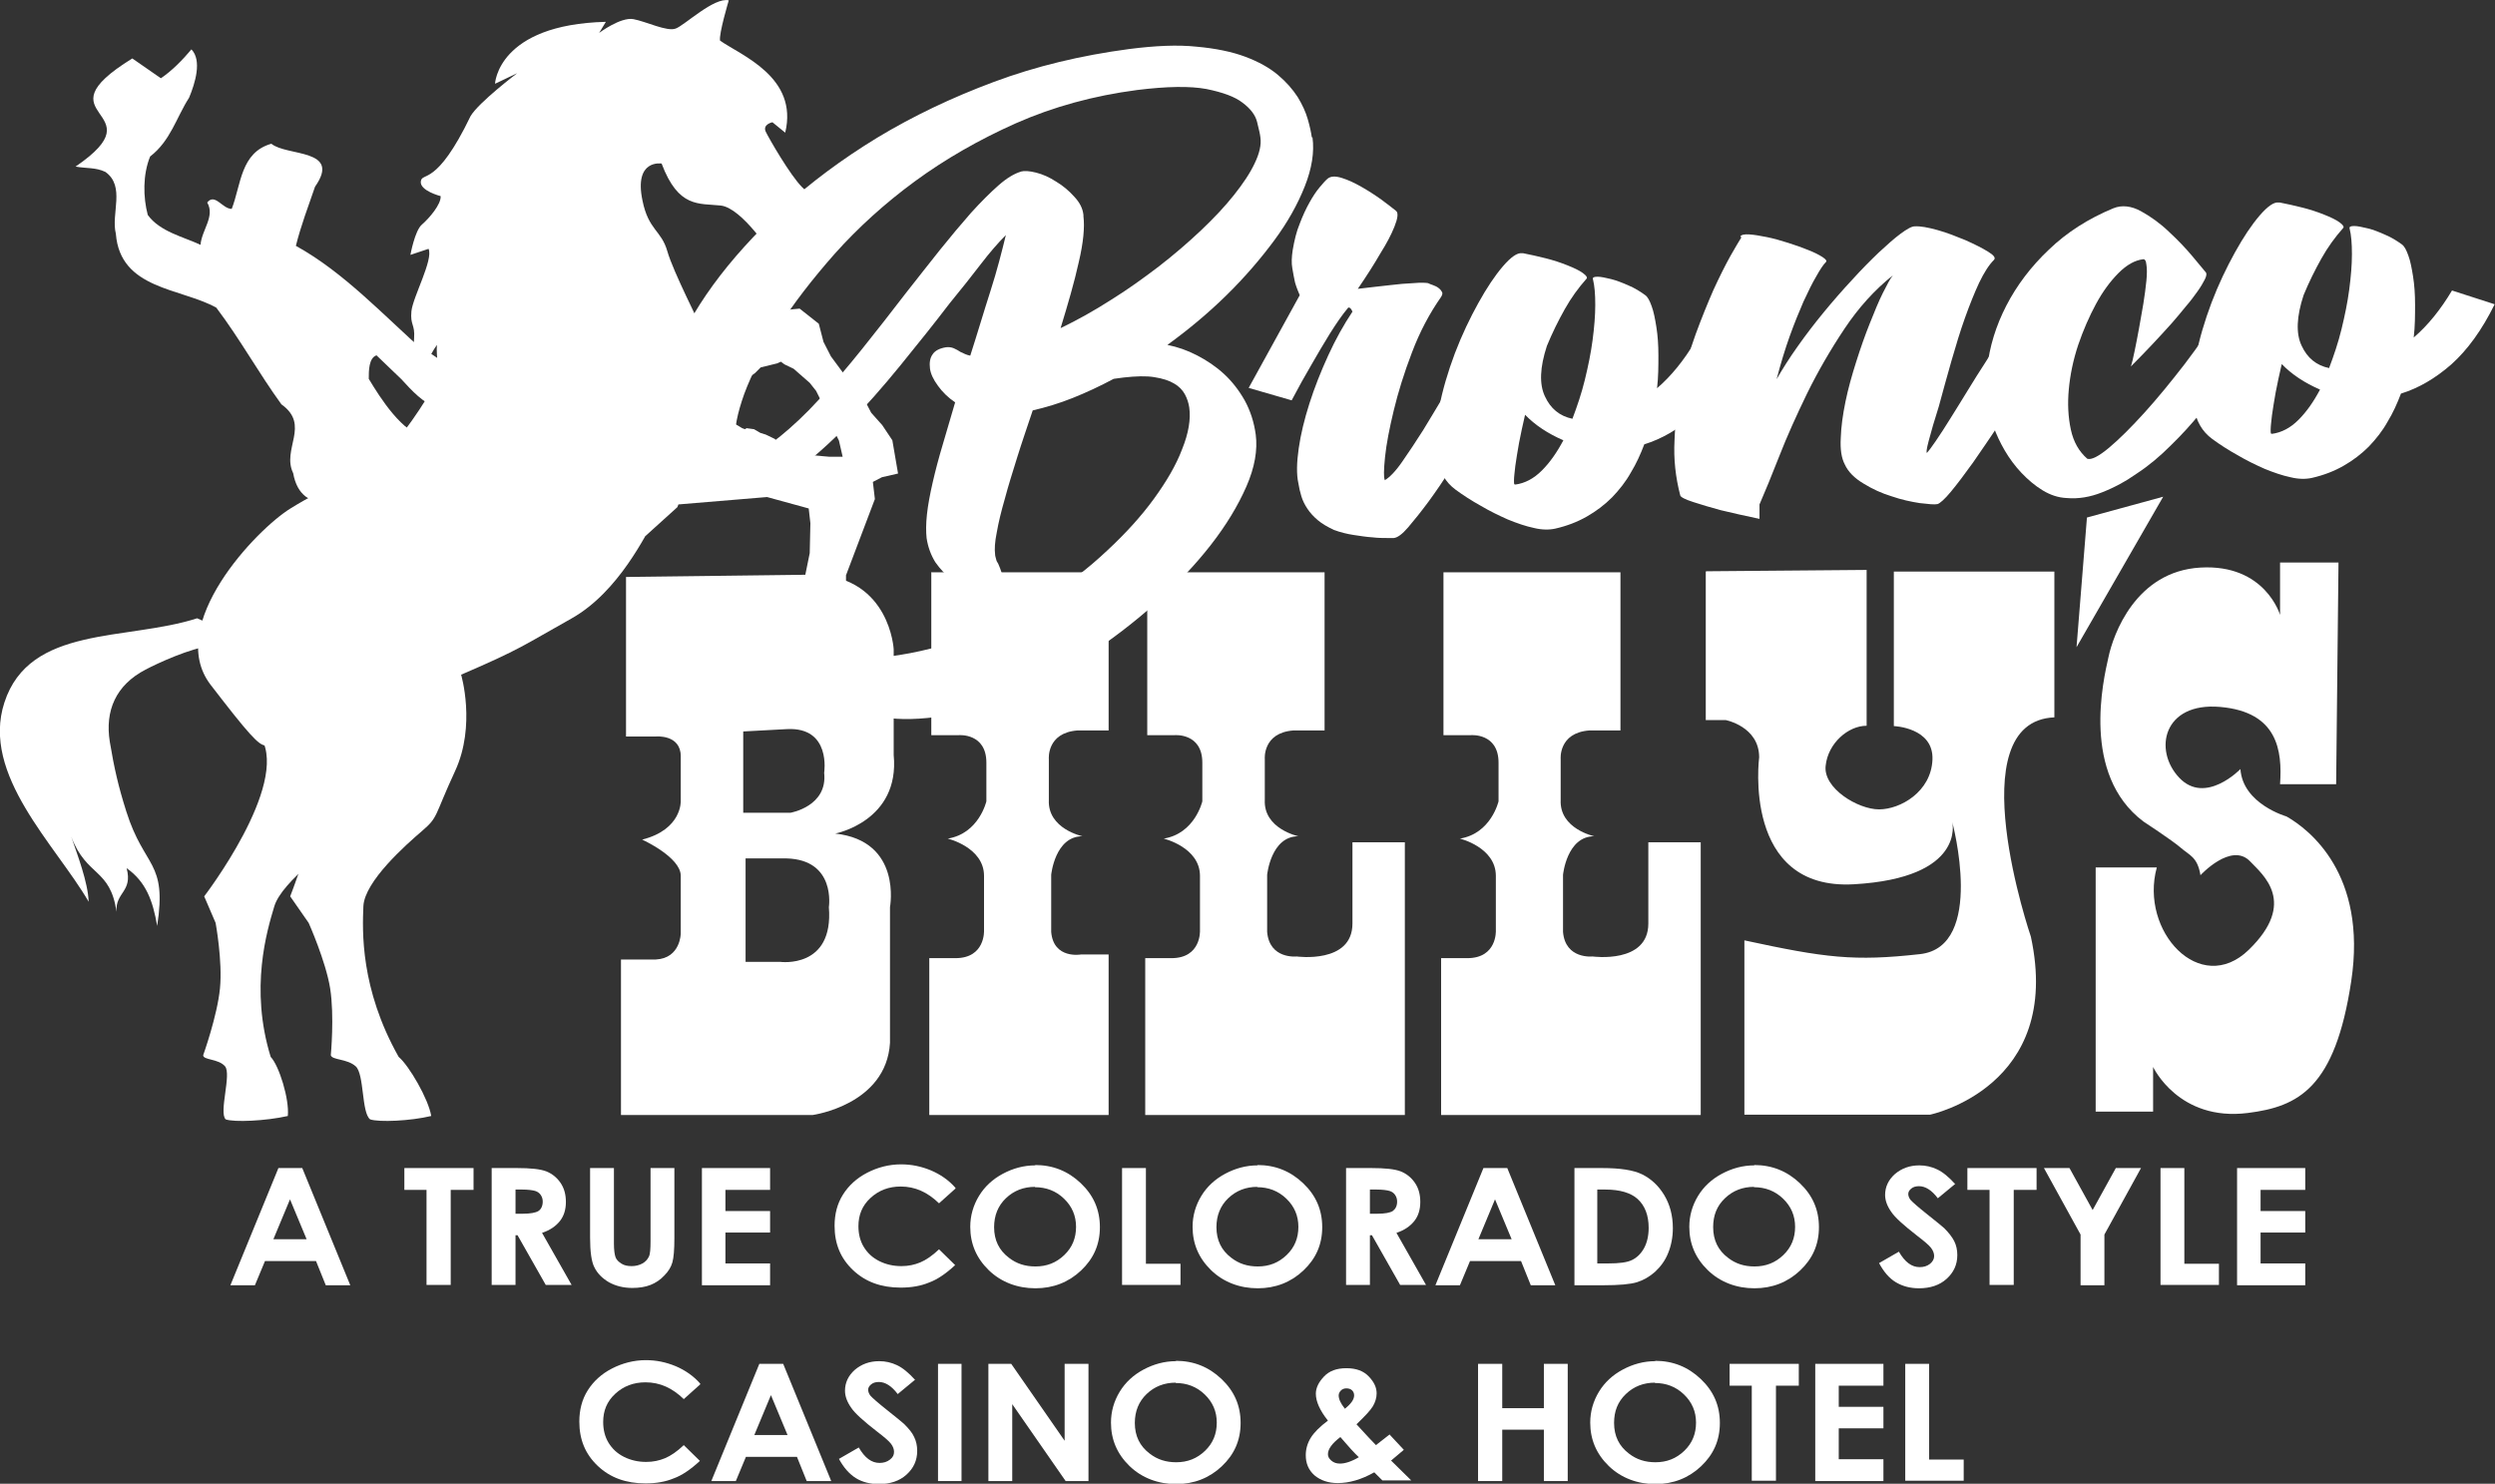
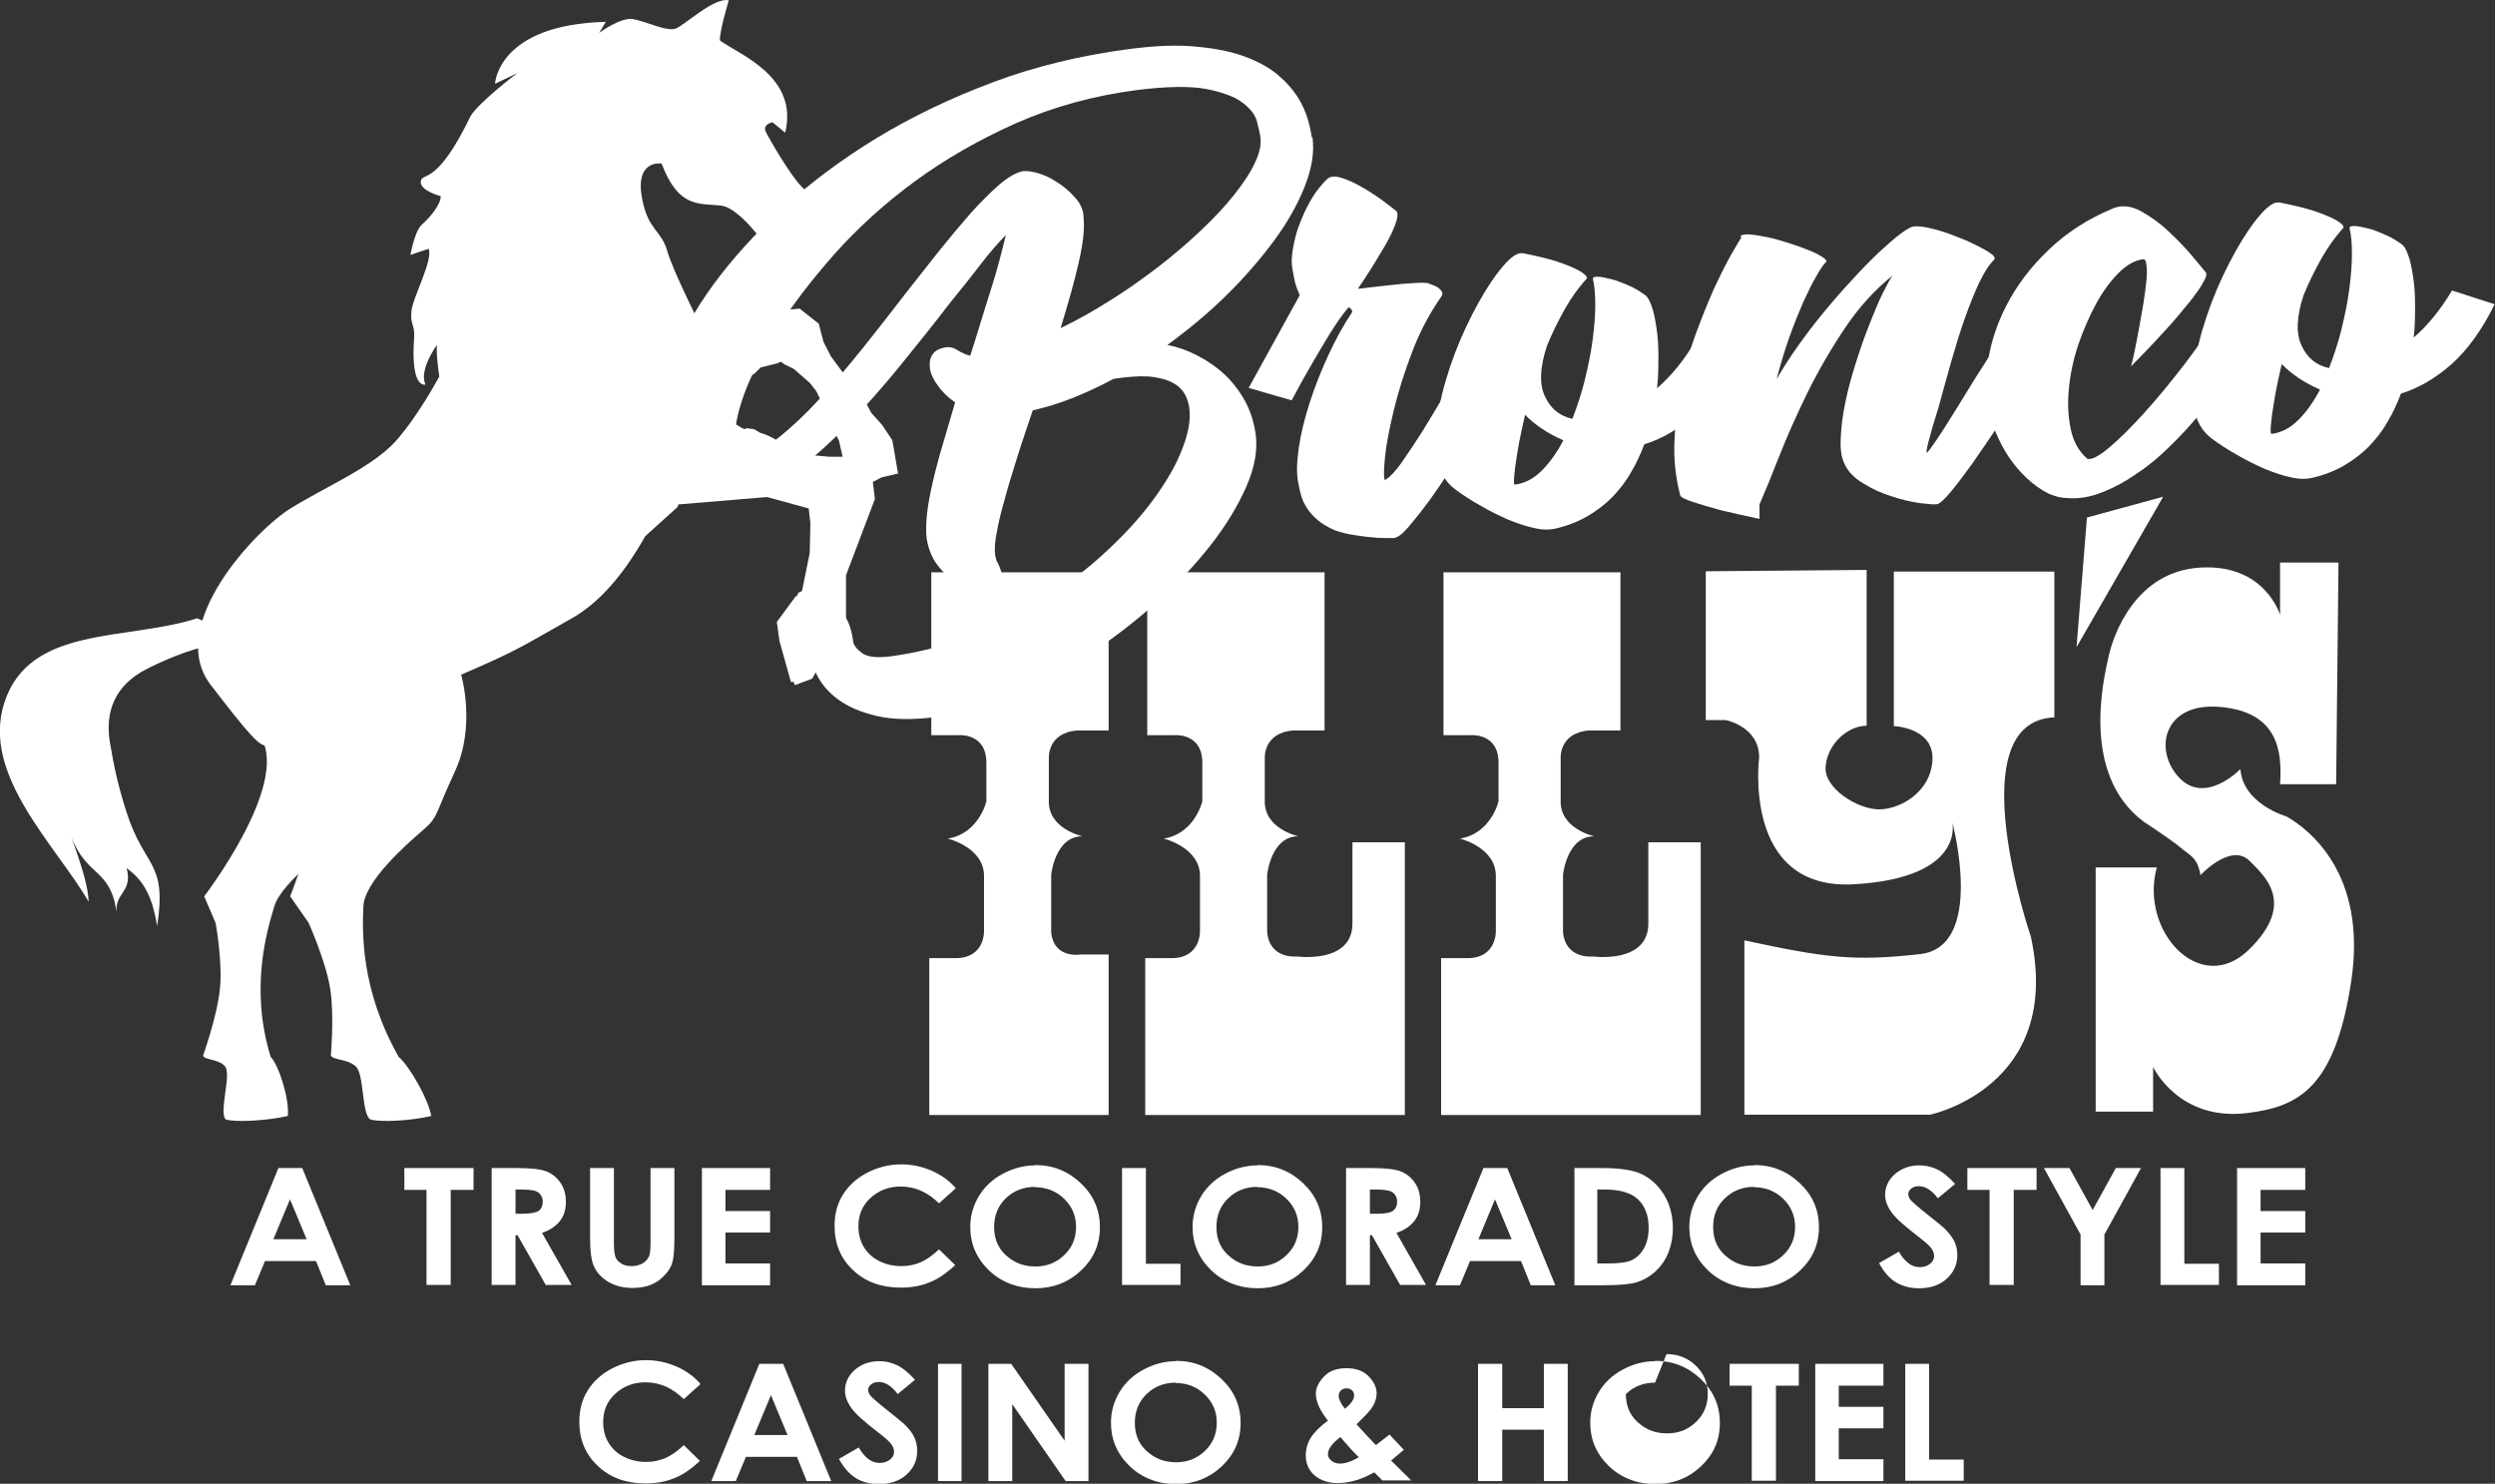
<svg xmlns="http://www.w3.org/2000/svg" id="Layer_2" viewBox="0 0 74.29 44.18">
  <rect x="0" y="0" width="74.29" height="44.18" fill="#333333" stroke="none" />
  <defs>
    <style>.cls-1{fill:#fff;}</style>
  </defs>
  <g id="Layer_1-2">
    <g>
      <g>
-         <path class="cls-1" d="m24.87,24.82s1.93-.37,1.74-2.34v-3.15s-.11-2.11-2.3-2.22l-5.67.07v4.75h.89s.74-.07.74.59v1.33s.04.85-1.15,1.15c0,0,1.15.52,1.15,1.08v1.71s0,.74-.74.78h-1.04v4.63h5.71s2.19-.3,2.3-2.15v-4.04s.37-1.97-1.63-2.19Zm-2.74-3.04l1.3-.07c1.33-.07,1.11,1.3,1.11,1.3.11,1-1,1.19-1,1.19h-1.41v-2.41Zm1.11,6.86h-1.04v-3.08h1.22c1.48.04,1.26,1.45,1.26,1.45.15,1.85-1.45,1.63-1.45,1.63Z" />
        <path class="cls-1" d="m27.73,17.03v4.86h.82s.82-.07.82.82v1.15s-.22.96-1.15,1.11c0,0,1.08.26,1.08,1.11v1.63s.04.82-.85.82h-.78v4.67h5.34v-4.78h-.82s-.82.15-.89-.67v-1.7s.11-1.15.93-1.15c0,0-1.04-.22-1-1.08v-1.22s-.07-.78.85-.85h.93v-4.71h-5.27Z" />
        <path class="cls-1" d="m34.16,17.03v4.86h.82s.82-.07.82.82v1.15s-.22.96-1.15,1.11c0,0,1.08.26,1.08,1.11v1.63s.04.82-.85.82h-.78v4.67h7.73v-8.12h-1.56v2.42c0,1.21-1.66.98-1.66.98,0,0-.81.09-.88-.73v-1.7s.11-1.15.93-1.15c0,0-1.04-.22-1-1.08v-1.22s-.07-.78.85-.85h.93v-4.71h-5.26Z" />
        <path class="cls-1" d="m42.98,17.03v4.86h.82s.82-.07.82.82v1.15s-.22.96-1.15,1.11c0,0,1.07.26,1.07,1.11v1.63s.04.82-.85.82h-.78v4.67h7.73v-8.12h-1.56v2.42c0,1.21-1.66.98-1.66.98,0,0-.81.09-.88-.73v-1.7s.11-1.15.93-1.15c0,0-1.04-.22-1-1.08v-1.22s-.07-.78.85-.85h.93v-4.71h-5.27Z" />
        <path class="cls-1" d="m50.79,17.03v4.41h.59s1,.19,1,1.11c0,0-.52,3.97,2.82,3.78,3.34-.19,2.93-1.85,2.93-1.85,0,0,1,3.71-.96,3.93-1.97.22-2.82.11-5.23-.41v5.19h5.53s3.97-.82,3-5.3c0,0-2.19-6.41.7-6.53v-4.34h-4.78v4.6s1.19.04,1.15,1c-.04.96-.96,1.48-1.59,1.48s-1.67-.63-1.59-1.3c.07-.67.67-1.19,1.22-1.19v-4.64l-4.78.04Z" />
        <path class="cls-1" d="m69.63,16.75h-1.74v1.56s-.44-1.52-2.37-1.41c-1.93.11-2.6,2-2.74,2.67-.15.67-.82,3.49,1.04,4.89,0,0,.87.57,1.11.78.26.23.5.27.59.82,0,0,.92-1,1.48-.41.38.4,1.41,1.22-.04,2.63-1.45,1.41-3.26-.56-2.74-2.45h-1.82v7.27h1.71v-1.33s.76,1.63,2.82,1.37c1.51-.19,2.6-.74,3.08-3.93.48-3.19-1.26-4.52-1.93-4.9,0,0-1.3-.37-1.37-1.41,0,0-1.04,1.08-1.82.26-.78-.82-.48-2.26,1.22-2.11,1.71.15,1.85,1.3,1.78,2.3h1.67l.07-6.6Z" />
        <polygon class="cls-1" points="64.41 14.79 62.14 15.41 61.83 19.27 64.41 14.79" />
      </g>
      <path class="cls-1" d="m39.08,4.09c.06.44-.02.93-.23,1.46-.21.53-.51,1.07-.91,1.61-.4.54-.87,1.09-1.42,1.63-.55.54-1.14,1.03-1.76,1.48.3.06.59.16.88.31s.56.33.8.55c.24.22.45.49.62.79.17.31.28.65.33,1.02.06.46-.03.98-.28,1.55-.25.57-.6,1.15-1.06,1.74s-1.01,1.17-1.65,1.74c-.64.57-1.32,1.09-2.04,1.56-.72.47-1.47.86-2.24,1.19-.77.32-1.52.53-2.25.63-.7.09-1.29.08-1.76-.03-.47-.11-.85-.27-1.15-.49-.3-.22-.51-.47-.65-.76-.14-.29-.23-.56-.26-.81-.05-.4-.02-.7.09-.91.11-.2.25-.32.41-.34.18-.02.35.05.52.23.17.18.28.46.33.84.01.12.1.24.26.36.16.12.42.15.8.11.86-.11,1.68-.32,2.47-.63.79-.31,1.52-.68,2.2-1.11.68-.43,1.29-.9,1.84-1.42.55-.51,1.02-1.03,1.39-1.54.37-.51.66-1,.84-1.48.19-.47.26-.89.21-1.24-.02-.13-.06-.26-.13-.39-.07-.13-.18-.24-.32-.32-.15-.09-.34-.15-.59-.19-.24-.04-.55-.03-.91.01l-.3.04c-.41.22-.82.41-1.22.57-.4.16-.8.28-1.19.37-.16.48-.32.94-.46,1.39-.14.45-.27.86-.37,1.24-.11.38-.19.71-.24,1-.06.29-.07.51-.05.66,0,.05.02.09.03.14s.03.09.06.13h0c.04.09.08.19.11.29.03.1.04.18.04.26,0,.08-.04.14-.11.19-.07.05-.18.08-.32.1-.16.02-.34,0-.54-.07-.2-.06-.39-.16-.57-.3-.18-.14-.34-.31-.48-.51-.13-.21-.22-.45-.26-.72-.02-.19-.02-.42.01-.7s.09-.6.17-.95c.08-.35.18-.73.3-1.13.12-.4.24-.82.37-1.26-.21-.14-.38-.31-.51-.49-.14-.19-.22-.36-.24-.52-.02-.17,0-.31.08-.42.07-.11.21-.18.4-.21.08-.01.16,0,.23.03.07.03.14.07.2.11.04.02.08.03.13.06.05.02.1.04.16.05.21-.65.4-1.3.6-1.92s.34-1.18.46-1.67c-.24.24-.49.53-.75.87-.26.34-.57.73-.93,1.17-.45.59-.94,1.2-1.46,1.84-.52.64-1.05,1.24-1.58,1.78-.53.55-1.06,1.01-1.56,1.39-.51.38-.98.6-1.41.65h-.08c-.24.04-.49.04-.75,0-.26-.04-.51-.13-.75-.28-.23-.15-.44-.36-.61-.65-.17-.28-.29-.65-.35-1.1-.07-.57.02-1.21.28-1.94.26-.72.67-1.47,1.23-2.24.56-.77,1.25-1.53,2.07-2.29.83-.76,1.77-1.46,2.82-2.1,1.06-.64,2.21-1.19,3.47-1.66,1.26-.47,2.6-.79,4.03-.98.78-.1,1.45-.13,2.01-.07.56.05,1.05.15,1.45.3.4.15.72.33.97.54.25.21.44.43.59.66.14.23.24.45.3.66.06.21.1.39.12.54Zm-6.82,2.35c.04.32,0,.78-.14,1.37-.13.59-.32,1.24-.54,1.96.5-.24,1-.52,1.5-.84.5-.31.97-.65,1.43-1,.45-.35.87-.71,1.25-1.07.38-.36.71-.71.98-1.05.27-.34.48-.65.62-.95.14-.29.2-.55.17-.76-.01-.11-.05-.26-.1-.47-.05-.2-.19-.39-.43-.57-.23-.18-.59-.31-1.08-.41-.49-.09-1.17-.08-2.06.03-1.3.17-2.5.5-3.61.99-1.1.49-2.11,1.07-3.01,1.73s-1.69,1.38-2.38,2.15c-.68.77-1.25,1.51-1.7,2.22-.45.72-.78,1.37-1,1.96-.21.59-.3,1.05-.26,1.37.02.15.06.25.12.31.06.06.12.09.19.1h.01c.29-.04.62-.21.99-.5.37-.3.77-.67,1.18-1.12.41-.45.84-.95,1.28-1.5.44-.55.87-1.1,1.3-1.66.35-.44.68-.87,1.01-1.28.33-.41.64-.78.93-1.11.3-.33.57-.6.82-.82.25-.22.47-.35.67-.41h-.01c.11-.03.26-.02.46.03.2.05.4.14.6.27.2.12.38.27.54.45.16.17.25.35.27.54Z" />
      <g>
        <path class="cls-1" d="m41.23,14.3c.14-.08.32-.26.52-.55.2-.29.41-.6.63-.95.21-.35.42-.69.62-1.03.2-.34.36-.61.49-.82,0-.01.09,0,.23,0,.15.01.3.04.46.07.16.03.31.07.43.12.13.05.19.09.18.13-.07.13-.18.34-.34.62-.16.28-.34.6-.55.95-.21.35-.43.71-.67,1.08-.24.37-.47.71-.69,1.01-.23.31-.43.56-.61.77s-.32.31-.43.32c-.02,0-.09,0-.2,0-.12,0-.26,0-.43-.02-.17-.01-.36-.04-.56-.07-.2-.03-.4-.08-.59-.15-.19-.09-.35-.18-.48-.29-.13-.11-.23-.22-.31-.34-.08-.12-.14-.24-.18-.37-.04-.13-.07-.26-.09-.39-.06-.27-.05-.62.01-1.04.06-.42.17-.87.32-1.34.15-.47.34-.95.56-1.43.22-.48.46-.91.72-1.3-.01-.03-.03-.06-.05-.09-.05-.05-.08-.04-.1,0-.16.19-.33.44-.52.74-.19.31-.37.61-.54.91-.2.34-.4.7-.6,1.08l-1.28-.37,1.52-2.76c-.05-.12-.1-.24-.14-.38-.03-.12-.05-.26-.08-.42-.03-.16-.02-.34.01-.54.05-.29.11-.55.21-.79.09-.24.19-.45.29-.63.1-.18.2-.33.3-.45.1-.12.18-.21.24-.26.1-.08.24-.08.43-.02s.38.15.59.27c.21.12.41.25.59.38.19.14.33.25.43.33.07.06.05.22-.05.47-.1.25-.24.51-.41.78-.19.33-.42.69-.68,1.07.35-.04.67-.08.96-.11.24-.03.47-.05.7-.06.22-.02.37-.01.43,0,.04.02.09.04.15.06.06.02.12.05.17.09.05.04.08.08.1.12.02.04,0,.09-.03.14-.35.5-.64,1.05-.87,1.66-.23.6-.41,1.18-.54,1.72-.13.54-.22,1-.26,1.39-.04.39-.04.61-.01.67Z" />
        <path class="cls-1" d="m45.35,7.54c.21.04.43.09.67.15.24.06.45.13.65.21.2.08.35.15.46.23.11.08.15.14.1.18-.23.26-.45.56-.64.9-.19.34-.37.7-.53,1.09-.21.64-.23,1.14-.06,1.5.17.37.44.59.82.67.14-.37.27-.75.37-1.16.1-.41.18-.8.23-1.18.05-.38.08-.73.08-1.05,0-.32-.02-.57-.07-.77-.01-.05.03-.07.14-.07.1,0,.23.03.4.07.16.04.34.11.52.19.19.08.35.18.5.29.07.05.13.16.19.33.06.16.1.37.14.62.04.25.06.53.06.84,0,.31,0,.64-.04.98.42-.36.8-.83,1.14-1.4l1.27.41c-.38.77-.81,1.36-1.29,1.79-.48.42-.98.71-1.5.87-.11.29-.24.58-.4.84-.15.27-.34.51-.56.74-.22.22-.47.41-.75.57-.28.16-.59.28-.94.36-.18.04-.4.04-.64-.02-.24-.05-.5-.14-.77-.25-.27-.12-.54-.25-.81-.41-.27-.15-.52-.31-.75-.48-.3-.22-.49-.54-.55-.98-.06-.44-.04-.92.06-1.45.1-.53.26-1.07.47-1.63.21-.55.45-1.05.7-1.5s.49-.81.73-1.09c.24-.28.43-.41.57-.39Zm-.24,6.89c.3-.04.56-.18.8-.42.24-.24.45-.54.64-.9-.46-.2-.84-.45-1.14-.76-.07.3-.13.58-.18.84-.05.26-.08.49-.11.68-.02.19-.04.33-.04.43,0,.1,0,.14.04.12Z" />
        <path class="cls-1" d="m51.82,7.04c.03-.05.12-.07.27-.06.15.01.32.04.52.08s.41.1.63.17c.22.07.42.14.59.21.18.07.32.14.43.21.11.07.14.12.11.15-.08.08-.18.23-.29.43-.12.2-.24.45-.38.75-.13.3-.27.64-.41,1.03-.14.39-.27.82-.39,1.28.18-.31.38-.63.63-.98.24-.34.5-.68.78-1.02s.56-.66.84-.96c.28-.31.55-.58.79-.81.25-.23.46-.42.65-.56.19-.14.33-.22.42-.22.17-.01.39.03.68.11.29.08.56.19.83.3.27.12.49.23.67.34.18.11.24.19.18.25-.15.15-.29.37-.44.68-.14.3-.28.65-.42,1.04-.14.39-.27.82-.4,1.27-.13.46-.26.92-.38,1.37-.13.41-.23.75-.3,1.02-.07.26-.08.38-.05.36.04-.04.13-.16.26-.35.13-.19.28-.42.44-.68s.34-.54.52-.84c.18-.29.35-.57.51-.81.16-.25.28-.45.39-.61.1-.16.16-.24.18-.24.03,0,.1,0,.22.02.12.02.25.04.39.06.14.03.27.06.4.09.12.04.2.07.23.11.02.03-.04.16-.17.41-.13.24-.31.54-.52.89-.21.35-.45.73-.72,1.12-.26.4-.52.77-.76,1.12-.25.35-.47.64-.66.87-.19.23-.33.35-.4.37-.09.02-.27,0-.53-.03-.26-.04-.54-.1-.83-.2-.3-.09-.58-.22-.84-.38-.27-.16-.46-.35-.56-.57-.1-.19-.14-.45-.12-.79.01-.33.06-.69.14-1.08.08-.39.19-.78.32-1.19s.26-.78.4-1.13c.14-.35.26-.65.39-.91s.22-.43.3-.53c-.54.43-1.02.96-1.44,1.59-.42.63-.79,1.27-1.11,1.92-.32.66-.6,1.28-.83,1.87-.23.59-.43,1.07-.59,1.44,0,.07,0,.14,0,.21,0,.07,0,.14,0,.22-.44-.09-.82-.18-1.16-.26-.29-.08-.57-.16-.81-.24-.25-.08-.38-.15-.39-.2-.14-.54-.2-1.08-.17-1.64.02-.56.09-1.1.2-1.63.11-.53.25-1.04.43-1.53.18-.49.36-.93.53-1.32.18-.39.35-.73.5-1,.15-.27.27-.46.33-.56Z" />
        <path class="cls-1" d="m62.93,6.2c.25-.1.53-.07.82.09.29.16.57.36.83.61.26.24.5.49.7.73.2.24.33.4.4.48.03.04.02.11-.03.21-.05.1-.12.22-.22.36-.1.14-.21.29-.35.45-.13.16-.27.33-.42.5-.35.39-.75.82-1.21,1.28.03-.1.07-.25.11-.46.04-.21.09-.43.13-.67.04-.24.09-.49.13-.74.04-.25.07-.48.09-.68.02-.2.02-.37,0-.48-.01-.12-.05-.17-.1-.16-.24.03-.48.16-.73.41-.24.24-.47.55-.67.92-.2.37-.38.78-.53,1.22-.15.45-.24.89-.28,1.32-.04.43-.02.83.06,1.2.08.37.24.65.49.87.12.04.34-.07.65-.33.31-.26.66-.61,1.05-1.04.39-.43.79-.92,1.2-1.45.41-.54.78-1.07,1.1-1.6l1.23.41c-.6.99-1.22,1.87-1.86,2.65-.28.34-.57.66-.89.97-.31.31-.64.59-.99.82-.34.24-.69.43-1.05.57-.35.14-.7.2-1.05.17-.25-.01-.49-.09-.72-.23-.23-.14-.44-.32-.63-.52-.19-.2-.36-.43-.5-.67-.14-.24-.25-.48-.33-.7-.19-.54-.26-1.13-.19-1.76.07-.63.26-1.25.57-1.85.31-.6.73-1.16,1.27-1.67.53-.51,1.17-.92,1.92-1.23Z" />
        <path class="cls-1" d="m67.88,6.03c.21.04.43.09.67.15.24.06.45.13.65.21s.35.15.46.23c.11.08.15.14.1.18-.23.26-.45.56-.64.9-.19.34-.37.7-.53,1.09-.21.64-.23,1.14-.06,1.5.17.37.44.59.82.67.14-.37.27-.75.37-1.16.1-.41.18-.8.23-1.18.05-.38.08-.73.08-1.05,0-.32-.02-.57-.07-.77-.01-.05.03-.07.14-.07.1,0,.23.03.4.07s.34.11.52.19c.19.08.35.18.5.29.07.05.13.16.19.33.06.16.1.37.14.62.04.25.06.53.06.84,0,.31,0,.64-.04.98.42-.36.8-.83,1.14-1.4l1.27.41c-.38.77-.81,1.36-1.29,1.79-.48.42-.98.71-1.5.87-.11.29-.24.58-.4.84-.15.27-.34.51-.56.74-.22.22-.47.41-.75.57-.28.16-.59.28-.94.36-.18.04-.4.04-.64-.02-.24-.05-.5-.14-.77-.25-.27-.12-.54-.25-.81-.41-.27-.15-.52-.31-.75-.48-.3-.22-.49-.54-.55-.98-.06-.44-.04-.92.06-1.45.1-.53.26-1.07.47-1.63.21-.55.45-1.05.7-1.5.25-.45.49-.81.73-1.09.24-.28.43-.41.57-.39Zm-.24,6.89c.3-.04.56-.18.8-.42.24-.24.45-.54.64-.9-.46-.2-.84-.45-1.14-.76-.07.3-.13.58-.18.84-.05.26-.08.49-.11.68-.02.19-.04.33-.04.43,0,.1,0,.14.04.12Z" />
      </g>
      <g>
        <path class="cls-1" d="m8.28,34.78h.72l1.43,3.49h-.73l-.29-.72h-1.52l-.3.72h-.73l1.43-3.49Zm.36.92l-.5,1.2h.99l-.5-1.2Z" />
        <path class="cls-1" d="m12.05,34.78h2.05v.65h-.68v2.83h-.72v-2.83h-.66v-.65Z" />
        <path class="cls-1" d="m14.64,34.78h.75c.41,0,.7.03.88.1.17.07.31.18.42.34.11.16.16.35.16.57,0,.23-.06.42-.18.57s-.29.27-.53.35l.88,1.55h-.77l-.84-1.48h-.06v1.48h-.71v-3.49Zm.71,1.36h.22c.22,0,.38-.03.46-.08s.13-.15.13-.28c0-.08-.02-.14-.06-.2-.04-.06-.1-.1-.17-.12-.07-.02-.2-.04-.39-.04h-.19v.72Z" />
        <path class="cls-1" d="m17.57,34.78h.71v2.25c0,.19.02.33.05.41s.1.14.18.19.18.07.3.07c.12,0,.23-.03.32-.08s.15-.12.19-.2.05-.24.05-.47v-2.17h.71v2.08c0,.35-.02.59-.06.73-.04.14-.12.27-.24.39-.12.13-.26.22-.41.28-.15.06-.34.09-.54.09-.27,0-.5-.06-.7-.17-.2-.12-.34-.26-.43-.44-.09-.17-.13-.47-.13-.89v-2.08Z" />
        <path class="cls-1" d="m20.9,34.78h2.03v.65h-1.33v.63h1.33v.64h-1.33v.92h1.33v.65h-2.03v-3.49Z" />
        <path class="cls-1" d="m28.45,35.39l-.49.44c-.34-.33-.71-.5-1.14-.5-.35,0-.65.11-.9.34s-.36.51-.36.84c0,.23.05.44.16.62.11.18.26.32.46.42.2.1.42.15.66.15.21,0,.39-.04.56-.11s.36-.2.56-.39l.48.47c-.27.25-.53.43-.78.52-.24.1-.52.15-.84.15-.58,0-1.05-.17-1.42-.52s-.55-.78-.55-1.32c0-.35.08-.66.25-.93.17-.27.41-.49.72-.65.31-.16.65-.25,1.01-.25.31,0,.6.06.89.18.28.12.53.29.73.52Z" />
        <path class="cls-1" d="m30.82,34.69c.53,0,.98.18,1.36.54.38.36.57.79.57,1.31s-.19.94-.56,1.29c-.37.35-.83.53-1.36.53s-1.02-.18-1.39-.54-.55-.79-.55-1.29c0-.33.09-.64.26-.92.17-.28.41-.5.71-.66.3-.16.62-.25.97-.25Zm0,.65c-.34,0-.63.11-.87.34-.23.22-.35.51-.35.86,0,.39.15.69.44.91.23.18.49.26.79.26.34,0,.62-.11.86-.34.24-.23.35-.51.35-.84s-.12-.61-.36-.84c-.24-.23-.53-.34-.87-.34Z" />
        <path class="cls-1" d="m33.41,34.78h.71v2.85h1.03v.63h-1.74v-3.49Z" />
        <path class="cls-1" d="m37.44,34.69c.53,0,.98.18,1.36.54.38.36.57.79.57,1.31s-.19.94-.56,1.29c-.37.35-.83.53-1.36.53s-1.02-.18-1.39-.54-.55-.79-.55-1.29c0-.33.09-.64.26-.92.17-.28.41-.5.71-.66.3-.16.62-.25.97-.25Zm0,.65c-.34,0-.63.11-.87.34-.23.22-.35.51-.35.86,0,.39.15.69.44.91.23.18.49.26.79.26.34,0,.62-.11.86-.34.24-.23.35-.51.35-.84s-.12-.61-.36-.84c-.24-.23-.53-.34-.87-.34Z" />
        <path class="cls-1" d="m40.08,34.78h.75c.41,0,.7.03.88.1.17.07.31.18.42.34.11.16.16.35.16.57,0,.23-.06.42-.18.57s-.29.27-.53.35l.88,1.55h-.77l-.84-1.48h-.06v1.48h-.71v-3.49Zm.71,1.36h.22c.23,0,.38-.03.46-.08.08-.06.13-.15.13-.28,0-.08-.02-.14-.06-.2-.04-.06-.1-.1-.17-.12-.07-.02-.2-.04-.39-.04h-.19v.72Z" />
        <path class="cls-1" d="m44.16,34.78h.72l1.43,3.49h-.73l-.29-.72h-1.52l-.3.72h-.73l1.43-3.49Zm.36.92l-.5,1.2h.99l-.5-1.2Z" />
        <path class="cls-1" d="m46.86,34.78h.84c.54,0,.94.06,1.2.19s.48.33.65.61c.17.28.26.61.26.99,0,.27-.05.52-.14.74-.09.23-.23.41-.39.56-.17.15-.35.25-.54.31-.2.06-.53.09-1.01.09h-.85v-3.49Zm.7.64v2.2h.33c.32,0,.56-.03.7-.1.15-.07.27-.19.36-.35s.14-.37.14-.61c0-.37-.11-.66-.33-.86-.2-.18-.52-.28-.96-.28h-.24Z" />
        <path class="cls-1" d="m52.23,34.69c.53,0,.98.18,1.36.54.38.36.57.79.57,1.31s-.19.94-.56,1.29-.83.53-1.36.53-1.02-.18-1.39-.54c-.37-.36-.55-.79-.55-1.29,0-.33.09-.64.26-.92.17-.28.41-.5.71-.66s.62-.25.97-.25Zm0,.65c-.34,0-.63.11-.87.34s-.35.51-.35.86c0,.39.15.69.44.91.23.18.49.26.79.26.34,0,.62-.11.86-.34.24-.23.35-.51.35-.84s-.12-.61-.36-.84c-.24-.23-.53-.34-.87-.34Z" />
        <path class="cls-1" d="m58.22,35.25l-.52.43c-.18-.24-.37-.36-.56-.36-.09,0-.17.02-.23.07-.06.05-.09.1-.09.16s.02.11.06.17c.06.07.23.22.52.45.27.21.43.35.49.4.14.14.24.27.3.39.06.12.09.26.09.41,0,.29-.11.52-.32.71-.21.19-.49.28-.82.28-.26,0-.49-.06-.69-.18-.2-.12-.36-.31-.5-.57l.59-.34c.18.31.38.46.62.46.12,0,.22-.03.31-.1.08-.07.12-.14.12-.23,0-.08-.03-.16-.09-.24s-.2-.2-.41-.36c-.4-.31-.67-.55-.78-.72-.12-.17-.18-.34-.18-.5,0-.24.1-.45.29-.62.2-.17.44-.26.73-.26.19,0,.36.04.53.12.17.08.35.23.54.44Z" />
        <path class="cls-1" d="m58.59,34.78h2.05v.65h-.68v2.83h-.72v-2.83h-.66v-.65Z" />
        <path class="cls-1" d="m60.86,34.78h.76l.69,1.25.69-1.25h.75l-1.09,1.98v1.51h-.71v-1.51l-1.09-1.98Z" />
        <path class="cls-1" d="m64.33,34.78h.71v2.85h1.03v.63h-1.74v-3.49Z" />
        <path class="cls-1" d="m66.61,34.78h2.03v.65h-1.33v.63h1.33v.64h-1.33v.92h1.33v.65h-2.03v-3.49Z" />
        <path class="cls-1" d="m20.85,41.22l-.49.44c-.34-.33-.71-.5-1.14-.5-.35,0-.65.11-.9.34s-.36.51-.36.84c0,.23.05.44.16.62.11.18.26.32.46.42.2.1.42.15.66.15.21,0,.39-.04.56-.11s.36-.2.56-.39l.48.47c-.27.25-.53.43-.78.52-.24.1-.52.15-.84.15-.58,0-1.05-.17-1.42-.52s-.55-.78-.55-1.32c0-.35.08-.66.25-.93.17-.27.41-.49.72-.65.31-.16.65-.25,1.01-.25.31,0,.6.06.89.18.28.12.53.29.73.52Z" />
        <path class="cls-1" d="m22.6,40.61h.72l1.43,3.49h-.73l-.29-.72h-1.52l-.3.72h-.73l1.43-3.49Zm.36.92l-.5,1.2h.99l-.5-1.2Z" />
        <path class="cls-1" d="m27.25,41.08l-.52.43c-.18-.24-.37-.36-.56-.36-.09,0-.17.02-.23.07s-.09.1-.09.16.02.11.06.17c.06.07.23.22.52.45.27.21.43.35.49.4.14.14.25.27.3.39.06.12.09.26.09.41,0,.29-.11.52-.32.71s-.49.28-.82.28c-.26,0-.5-.06-.69-.18s-.36-.31-.5-.57l.59-.34c.18.31.38.46.62.46.12,0,.22-.03.31-.1s.12-.14.12-.23c0-.08-.03-.16-.09-.24-.06-.08-.2-.2-.41-.36-.4-.31-.67-.55-.78-.72-.12-.17-.18-.34-.18-.5,0-.24.1-.45.29-.62.2-.17.44-.26.73-.26.19,0,.36.04.53.12s.35.23.54.44Z" />
        <path class="cls-1" d="m27.93,40.61h.7v3.49h-.7v-3.49Z" />
        <path class="cls-1" d="m29.43,40.61h.68l1.59,2.29v-2.29h.71v3.49h-.68l-1.59-2.29v2.29h-.71v-3.49Z" />
        <path class="cls-1" d="m35.01,40.52c.53,0,.98.18,1.36.54.38.36.57.79.57,1.31s-.19.94-.56,1.29c-.37.35-.83.53-1.36.53s-1.02-.18-1.39-.54-.55-.79-.55-1.29c0-.33.09-.64.26-.92.17-.28.41-.5.71-.66.3-.16.62-.25.97-.25Zm0,.65c-.34,0-.63.11-.87.34-.23.22-.35.51-.35.86,0,.39.15.69.44.91.23.18.49.26.79.26.34,0,.62-.11.86-.34.24-.23.35-.51.35-.84s-.12-.61-.36-.84c-.24-.23-.53-.34-.87-.34Z" />
        <path class="cls-1" d="m41.38,42.72l.42.45-.19.16-.19.16.6.59h-.86l-.24-.24c-.39.22-.75.32-1.09.32-.28,0-.51-.08-.69-.23-.18-.16-.26-.36-.26-.6,0-.18.05-.36.15-.52.1-.16.27-.33.51-.51-.24-.3-.36-.57-.36-.8,0-.17.08-.34.24-.51.16-.17.38-.25.67-.25s.51.08.67.25.23.33.23.5c0,.13-.04.26-.11.38s-.24.3-.49.54c.3.33.5.54.58.62.05-.04.19-.15.41-.32Zm-.92.67c-.13-.12-.31-.32-.55-.6-.25.19-.37.36-.37.51,0,.07.03.13.1.19.07.06.15.09.26.09.15,0,.34-.06.56-.19Zm-.42-1.44c.19-.15.28-.28.28-.4,0-.06-.02-.11-.06-.15-.04-.04-.1-.06-.17-.06-.06,0-.12.02-.16.06-.04.04-.07.09-.07.15,0,.11.06.24.18.39Z" />
        <path class="cls-1" d="m44.01,40.61h.72v1.32h1.24v-1.32h.71v3.49h-.71v-1.53h-1.24v1.53h-.72v-3.49Z" />
-         <path class="cls-1" d="m49.28,40.52c.53,0,.98.18,1.36.54.38.36.57.79.57,1.31s-.19.94-.56,1.29-.83.53-1.36.53-1.02-.18-1.39-.54c-.37-.36-.55-.79-.55-1.29,0-.33.09-.64.26-.92.17-.28.41-.5.71-.66s.62-.25.97-.25Zm0,.65c-.34,0-.63.11-.87.34s-.35.51-.35.86c0,.39.15.69.44.91.23.18.49.26.79.26.34,0,.62-.11.86-.34.24-.23.35-.51.35-.84s-.12-.61-.36-.84c-.24-.23-.53-.34-.87-.34Z" />
+         <path class="cls-1" d="m49.28,40.52c.53,0,.98.18,1.36.54.38.36.57.79.57,1.31s-.19.94-.56,1.29-.83.53-1.36.53-1.02-.18-1.39-.54c-.37-.36-.55-.79-.55-1.29,0-.33.09-.64.26-.92.17-.28.41-.5.71-.66s.62-.25.97-.25Zm0,.65c-.34,0-.63.11-.87.34c0,.39.15.69.44.91.23.18.49.26.79.26.34,0,.62-.11.86-.34.24-.23.35-.51.35-.84s-.12-.61-.36-.84c-.24-.23-.53-.34-.87-.34Z" />
        <path class="cls-1" d="m51.51,40.61h2.05v.65h-.68v2.83h-.72v-2.83h-.66v-.65Z" />
        <path class="cls-1" d="m54.05,40.61h2.03v.65h-1.33v.63h1.33v.64h-1.33v.92h1.33v.65h-2.03v-3.49Z" />
        <path class="cls-1" d="m56.73,40.61h.71v2.85h1.03v.63h-1.74v-3.49Z" />
      </g>
      <g>
        <path class="cls-1" d="m14.74,2.49s.08-1.76,3.3-1.84l-.2.33s.64-.48,1.02-.41c.38.07,1,.38,1.26.28.27-.1,1.14-.94,1.58-.84,0,0-.3,1-.26,1.2.63.44,2.34,1.09,1.94,2.74l-.38-.31s-.3.06-.2.28c.1.21.73,1.3,1.08,1.65.35.35.55.49.64.73.09.24-.12,1.04-.34,1.2-.05.04-1.09.27-1.18.1,0,0-.9-1.41-1.54-1.48-.65-.07-1.26.08-1.76-1.25,0,0-.83-.14-.57,1.1.18.89.56.88.74,1.51.18.63.98,2.17,1.05,2.38.07.21.25.88-.3,1.3l-.23,3.25s-.66.67-.9,1.07c-.25.39-1.05,2.14-2.48,2.94-1.43.8-1.49.9-3.28,1.67,0,0,.45,1.51-.18,2.87-.63,1.36-.49,1.36-.98,1.78-.49.42-1.71,1.5-1.75,2.24-.03.73-.1,2.45,1.05,4.49.31.26.89,1.26.97,1.76-.62.15-1.56.19-1.82.1-.26-.2-.17-1.35-.43-1.58-.26-.23-.7-.18-.74-.33,0,0,.11-1.17-.02-1.99-.13-.81-.64-1.95-.64-1.95l-.55-.79s1.7-4.26.33-4.61c-1.51-.38-.43,1.26-2.7-1.69-1.36-1.78,1.37-4.63,2.38-5.25,1.01-.63,2.42-1.22,3.12-1.99.69-.77,1.31-1.94,1.31-1.94,0,0-.1-.66-.07-.94,0,0-.55.75-.34,1.18,0,0-.45.16-.34-1.38.03-.42-.12-.38-.08-.8.04-.42.66-1.54.51-1.86l-.54.18s.13-.72.34-.9c.22-.19.58-.61.56-.85,0,0-.63-.16-.59-.44.04-.29.46.18,1.48-1.94.24-.41,1.39-1.28,1.39-1.28l-.65.31Z" />
        <path class="cls-1" d="m12.86,20.09s.06,1.51-.92,2.87c-.98,1.36-.84,1.36-1.44,1.78-.6.42-2.1,1.5-2.33,2.24-.22.73-.74,2.45-.11,4.49.25.26.56,1.26.51,1.76-.66.15-1.61.19-1.85.1-.21-.2.18-1.35-.02-1.58-.2-.23-.65-.18-.65-.33,0,0,.42-1.17.5-1.99.08-.81-.13-1.95-.13-1.95l-.34-.79s2.53-3.3,1.7-4.71l5.08-1.88Z" />
        <path class="cls-1" d="m19.23,15.95l.94-.85.03-.08,2.64-.22,1.24.34.05.44-.02.89-.23,1.13-.11.05-.03.08-.05.03-.56.76.08.57.33,1.18.03.05.05-.03.05.11.51-.19,1.01-1.73v-1.35s.86-2.27.86-2.27l-.06-.51.27-.14.48-.11-.17-.99-.3-.45-.33-.37-.25-.48-.3-.32-.65-.88-.22-.43-.14-.54-.57-.45-.97.09-.35.24-.32.3-.38.19-.32.3-.64.46-.29.22-.4.14-.95-.4v5.23Zm2.27-3.96l.81-.76.17-.12.17-.17.49-.12.11-.05.11.08.27.13.24.21.24.21.19.24.16.32.25.48.08.3.19.38.11.48h-.4s-.57-.05-.57-.05l-.11.05-.24-.08-.27-.13-.27-.13-.16-.19-.27-.13-.16-.05-.19-.11-.22-.03-.05.03-.08-.03-.49-.29-.35-.16.24-.33Z" />
        <path class="cls-1" d="m6.35,18.61c.1.42-.02.28-.07.62-.61.07-1.57.51-1.95.71-.88.46-1.21,1.22-1.06,2.15.13.78.25,1.31.49,2.07.54,1.71,1.22,1.46.92,3.41-.13-.75-.33-1.31-.91-1.72.19.71-.34.71-.3,1.3-.19-1.31-.89-1.03-1.35-2.24.18.53.5,1.36.52,1.94-.99-1.7-3.21-3.78-2.51-5.93.75-2.31,3.63-1.83,5.74-2.51l.48.21Z" />
-         <path class="cls-1" d="m13.99,12.22c0-.44.28-.71.42-1.06-.14-.61-.77.05-1.12-.32l-.52-.35h-.11c-1.26-1.12-2.42-2.38-3.85-3.17.15-.6.37-1.18.57-1.76.8-1.14-.84-.9-1.3-1.28-.92.26-.9,1.22-1.18,1.94-.28,0-.5-.48-.73-.19.24.41-.16.81-.2,1.26-.51-.24-1.21-.39-1.57-.89-.14-.53-.15-1.2.07-1.74.61-.47.78-1.16,1.16-1.75.18-.43.39-1.11.07-1.44-.26.31-.58.64-.91.86l-.85-.59c-2.88,1.78.83,1.5-1.69,3.22.33.06.6.02.89.16.6.43.16,1.24.31,1.84.13,1.66,1.92,1.61,2.99,2.2.71.94,1.27,1.96,1.94,2.88.87.62,0,1.33.35,2.05.47,2.64,5.5-1.46,5.22-1.89Zm-1,.51c-.15.06-.19.25-.3.28-.69-.08-1.38-1.18-1.71-1.73,0-.24,0-.62.23-.7l.74.71c.32.35.64.7,1.06.85.28.16.1.43-.01.59Z" />
      </g>
    </g>
  </g>
</svg>